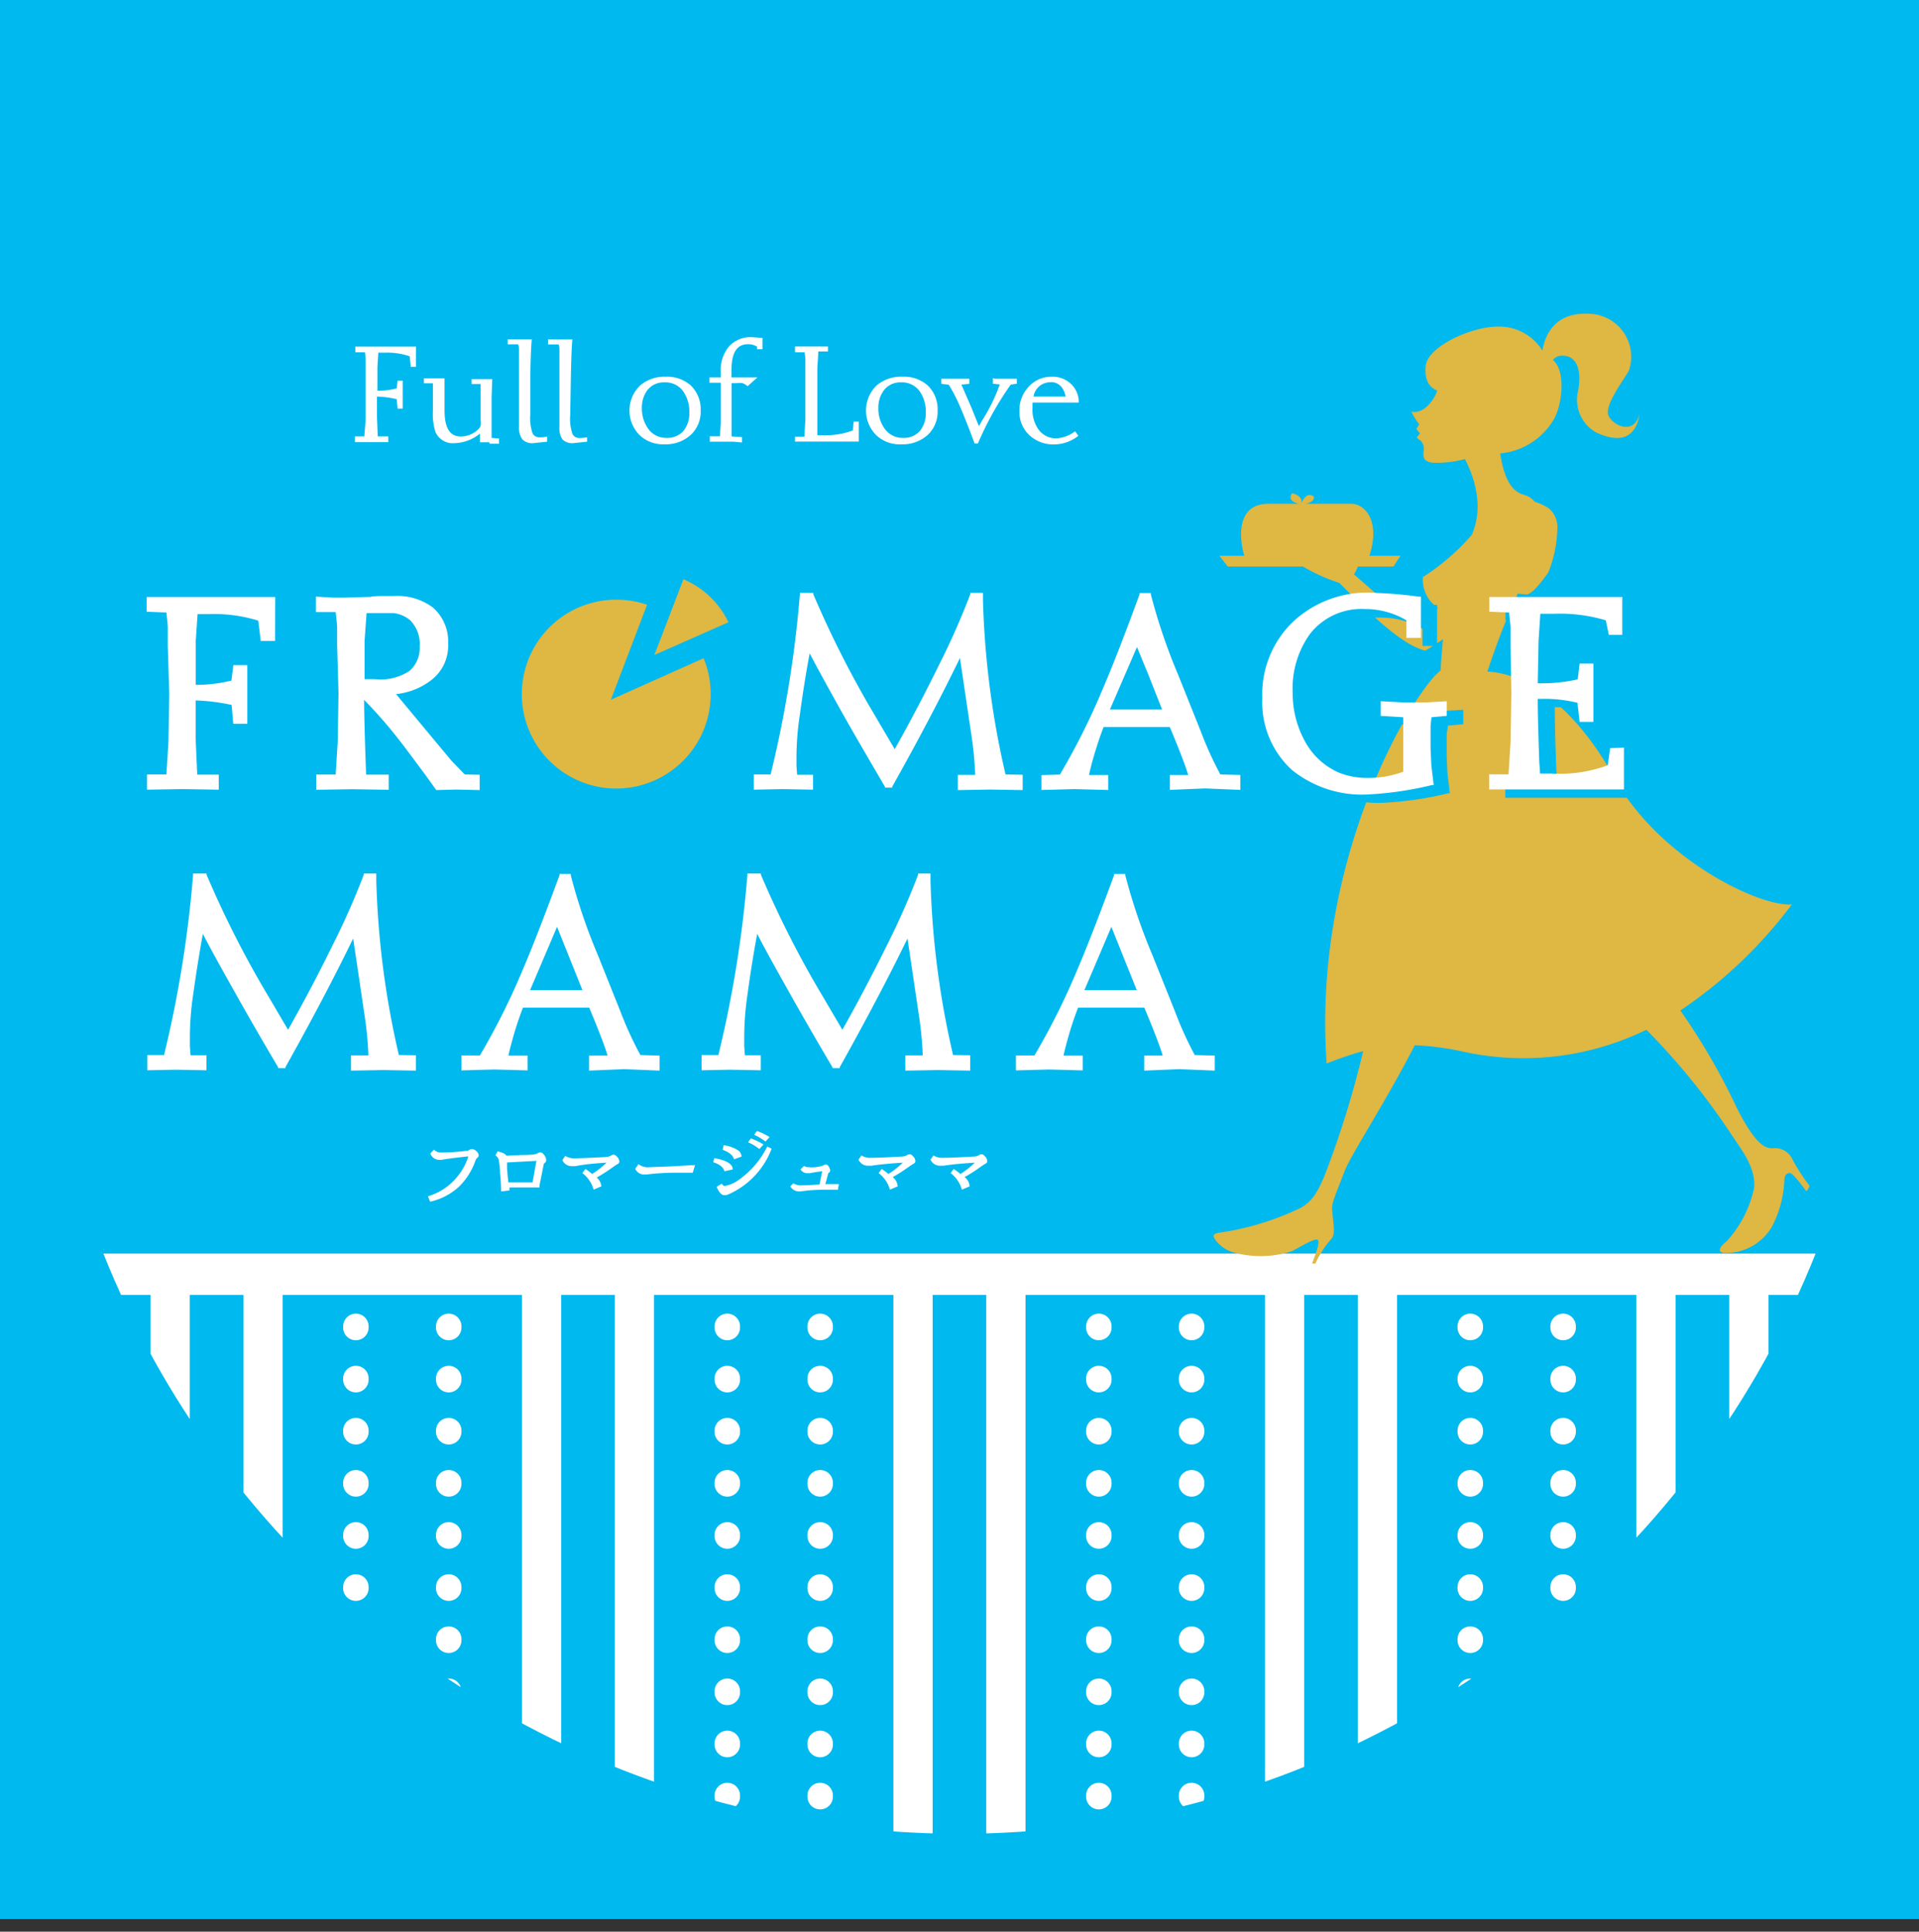
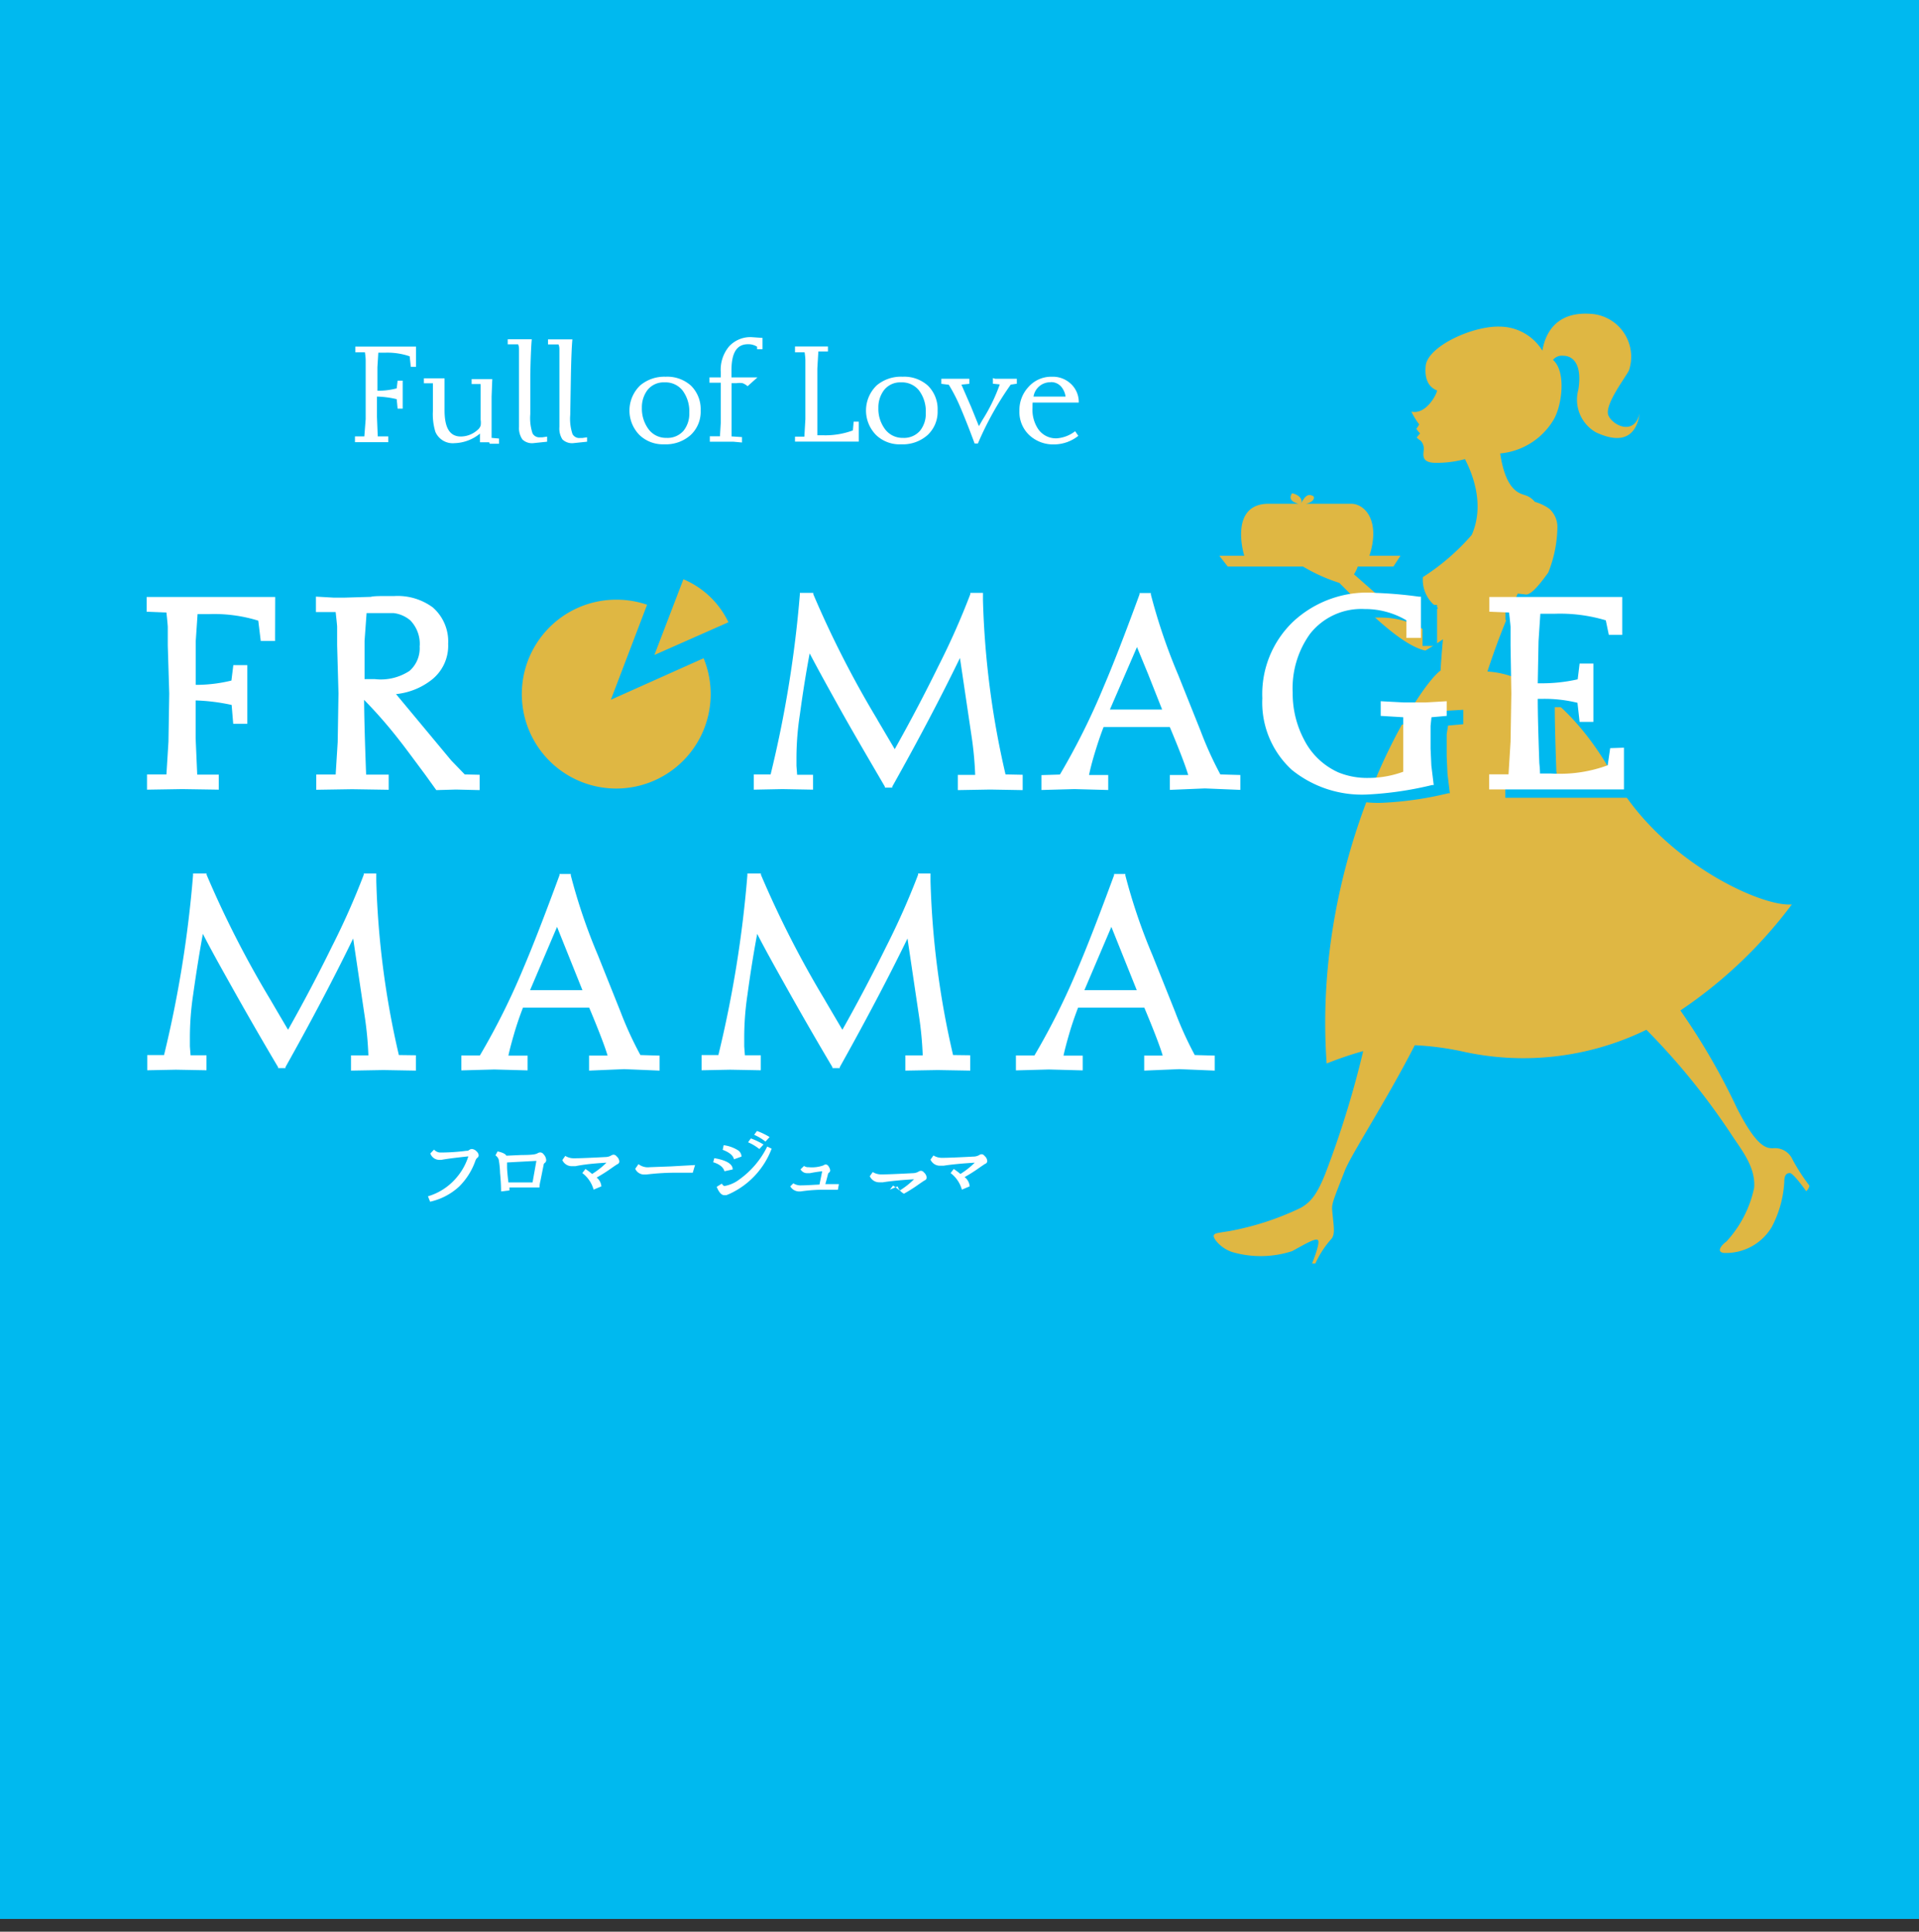
<svg xmlns="http://www.w3.org/2000/svg" viewBox="0 0 170.08 171.21">
  <rect x="0" y="0" width="170.08" height="171.21" fill="#333333" stroke="none" />
  <defs>
    <style>.cls-1,.cls-4,.cls-5,.cls-6{fill:none;}.cls-2{fill:#00b9ef;}.cls-3{clip-path:url(#clip-path);}.cls-4,.cls-5,.cls-6{stroke:#fff;}.cls-4,.cls-6{stroke-miterlimit:10;}.cls-4{stroke-width:3.66px;}.cls-5{stroke-linecap:round;stroke-linejoin:round;stroke-width:2.26px;stroke-dasharray:0.1 4.52;}.cls-6{stroke-width:3.48px;}.cls-7{fill:#dfb743;}.cls-8{fill:#fff;}</style>
    <clipPath id="clip-path" transform="translate(0 -0.85)">
-       <circle class="cls-1" cx="85.04" cy="81.69" r="81.69" />
-     </clipPath>
+       </clipPath>
  </defs>
  <title>l_mark</title>
  <g id="レイヤー_2" data-name="レイヤー 2">
    <g id="レイヤー_1-2" data-name="レイヤー 1">
      <rect class="cls-2" width="170.08" height="170.08" />
      <g class="cls-3">
        <line class="cls-4" y1="112.94" x2="170.08" y2="112.94" />
        <line class="cls-5" x1="31.54" y1="112.94" x2="31.54" y2="170.08" />
        <line class="cls-5" x1="64.46" y1="112.94" x2="64.46" y2="170.08" />
        <line class="cls-5" x1="97.39" y1="112.94" x2="97.39" y2="170.08" />
        <line class="cls-5" x1="130.31" y1="112.94" x2="130.31" y2="170.08" />
        <line class="cls-5" x1="39.77" y1="112.94" x2="39.77" y2="170.08" />
        <line class="cls-5" x1="72.69" y1="112.94" x2="72.69" y2="170.08" />
        <line class="cls-5" x1="105.61" y1="112.94" x2="105.61" y2="170.08" />
        <line class="cls-5" x1="138.54" y1="112.94" x2="138.54" y2="170.08" />
        <line class="cls-6" x1="15.08" y1="112.94" x2="15.08" y2="170.08" />
        <line class="cls-6" x1="48" y1="112.94" x2="48" y2="170.08" />
        <line class="cls-6" x1="80.92" y1="112.94" x2="80.92" y2="170.08" />
        <line class="cls-6" x1="113.85" y1="112.94" x2="113.85" y2="170.08" />
        <line class="cls-6" x1="146.77" y1="112.94" x2="146.77" y2="170.08" />
        <line class="cls-6" x1="23.31" y1="112.94" x2="23.31" y2="170.08" />
        <line class="cls-6" x1="56.23" y1="112.94" x2="56.23" y2="170.08" />
        <line class="cls-6" x1="89.15" y1="112.94" x2="89.15" y2="170.08" />
        <line class="cls-6" x1="122.08" y1="112.94" x2="122.08" y2="170.08" />
        <line class="cls-6" x1="155" y1="112.94" x2="155" y2="170.08" />
      </g>
      <path class="cls-7" d="M60.57,52.19,58,58.9,64.56,56A7.77,7.77,0,0,0,60.57,52.19Z" transform="translate(0 -0.85)" />
      <path class="cls-7" d="M54.61,54a8.37,8.37,0,1,0,7.75,5.19l-8.22,3.68,3.21-8.42A8.34,8.34,0,0,0,54.61,54Z" transform="translate(0 -0.85)" />
      <path class="cls-7" d="M158.87,103.62a1.7,1.7,0,0,0-1.73-1c-.54,0-1.4,0-3.21-3.58a58.29,58.29,0,0,0-5-8.63,40.5,40.5,0,0,0,9.88-9.4c-2.72.25-11.61-3.87-15.73-11.2-2.39-4.45-6.53-9.17-11.25-9.44a64,64,0,0,1,2.69-6.91l.7.08c.54.08,1.5-1.26,2-1.94a11.19,11.19,0,0,0,.81-3.93,2.17,2.17,0,0,0-.72-1.73,4.18,4.18,0,0,0-1.28-.61,1.76,1.76,0,0,0-.93-.61c-.44-.16-1.65-.39-2.14-3.68a6.17,6.17,0,0,0,4.68-2.9c.78-1.2,1.22-4.34,0-5.39a1,1,0,0,1,.89-.37c1,0,1.69.91,1.36,3a3.33,3.33,0,0,0,1.56,3.79c3,1.4,3.7-.45,3.87-1.69-.45,2-2.35,1.11-2.76.21s1.44-3.29,1.81-4a3.81,3.81,0,0,0-3.13-5c-3.27-.35-4.28,1.67-4.54,3.24a4.46,4.46,0,0,0-3.78-2.13c-2.31-.08-6.22,1.65-6.55,3.38-.12,1,.08,1.92,1,2.28-.05.38-1,2.17-2.28,1.87a6.33,6.33,0,0,0,.69,1.13,2.22,2.22,0,0,1-.25.39,1.93,1.93,0,0,0,.33.41l-.3.36a1.2,1.2,0,0,0,.33.27,1,1,0,0,1,.3.74c0,.44-.33,1.24,1.07,1.24a9.56,9.56,0,0,0,2.58-.33c.41.82,1.89,3.79.6,6.72A19.94,19.94,0,0,1,126.11,52a3,3,0,0,0,1.34,2.74A8.09,8.09,0,0,1,126,55.87c-1.31.16-3.57-2-6-4.12a2.9,2.9,0,0,0,.34-.69h3.16l.62-.95h-2.75c1-3.1-.4-4.61-1.62-4.61,0,0-1.73,0-4,0,.68-.15.8-.54.64-.68-.37-.19-.67-.16-1.09.68h0c.25-.52-.42-.88-.79-.93-.32.51,0,.76.56.93l-2.63,0c-3.11,0-2.49,3.49-2.16,4.61h-2.21l.74.95h6.67a15.23,15.23,0,0,0,3.22,1.45c2.31,2.31,5.49,5.55,7.63,6,.45-.26,1-.61,1.56-1-.12,1.26-.2,2.46-.21,2.77-2.06,1.43-11.42,16.22-10.1,34.83a30.77,30.77,0,0,1,3.24-1.1,86.12,86.12,0,0,1-3.37,10.9c-.7,1.73-1.23,2.47-2.18,3a24.93,24.93,0,0,1-6.34,2.06c-1.07.17-1.32.17-1.36.41s.62,1.11,1.64,1.44a9,9,0,0,0,5.31-.08c1-.54,2-1.15,2.26-1s-.24,1.44-.49,2.1l.29,0a8.53,8.53,0,0,1,1.37-2.13c.45-.45.23-1.21.11-2.73,0-.54.17-.91,1.15-3.42.58-1.44,3.74-6.29,6.18-11.07a25.53,25.53,0,0,1,4.12.53,24.85,24.85,0,0,0,16.41-1.9,60.82,60.82,0,0,1,7.55,9.31c.86,1.32,2.14,2.84,2,4.69A10.1,10.1,0,0,1,153,110.9c-.37.25-.95.91-.21,1a4.72,4.72,0,0,0,4.24-2.3,9.68,9.68,0,0,0,1.11-4c0-.62.21-.78.5-.78s1.36,1.48,1.44,1.61a.87.87,0,0,0,.29-.49A17.06,17.06,0,0,1,158.87,103.62Z" transform="translate(0 -0.85)" />
      <path class="cls-8" d="M36.31,32.43a6.13,6.13,0,0,0-2.21-.32h-.57l-.08,1.29,0,2.08h.14a6.25,6.25,0,0,0,1.57-.21l.08-.68h.45v2.48h-.45l-.08-.84A8.27,8.27,0,0,0,33.41,36c0,.4,0,1,0,1.81l.07,1.72h.93v.51h-1.5l-1.45,0v-.51h.83L32.41,38l0-2.19,0-2.16c0-.16,0-.44,0-.83,0-.06,0-.32-.07-.75l-.85,0v-.5h5.38v1.79h-.46Z" transform="translate(0 -0.85)" />
      <path class="cls-8" d="M43.36,40.05h-.44l-.38,0v-.77a3.72,3.72,0,0,1-2.27.85,1.67,1.67,0,0,1-1.68-1,5.29,5.29,0,0,1-.22-1.88v-1.6l0-.83h-.8v-.44l.83,0,1,0,0,2.82c0,1.56.45,2.34,1.45,2.34a2.24,2.24,0,0,0,1.46-.57.88.88,0,0,0,.29-.4,1.79,1.79,0,0,0,0-.51V35a.35.35,0,0,1,0-.11h-.8v-.44l.83,0,1,0-.06,1.54,0,3.67.66.06v.46h-.83Z" transform="translate(0 -0.85)" />
      <path class="cls-8" d="M46.3,39.8A1.78,1.78,0,0,1,46,38.68v-.26c0-.43,0-1.1,0-2s0-1.57,0-2,0-.7,0-1q0-.71,0-1c0-.28,0-.49,0-.6s0-.27-.08-.45H45v-.45h1.4l.73,0c-.06.65-.1,1.68-.13,3.11L47,37.56a4.25,4.25,0,0,0,.2,1.7.68.68,0,0,0,.67.35h.2l.42-.06V40l-1.15.12A1.24,1.24,0,0,1,46.3,39.8Z" transform="translate(0 -0.85)" />
      <path class="cls-8" d="M49.85,39.8a1.78,1.78,0,0,1-.27-1.11v-.26c0-.43,0-1.1,0-2s0-1.57,0-2,0-.7,0-1q0-.71,0-1c0-.28,0-.49,0-.6s0-.27-.08-.45h-.93v-.45H50l.73,0c-.06.65-.1,1.68-.13,3.11l-.06,3.58a4.25,4.25,0,0,0,.2,1.7.68.68,0,0,0,.67.35h.2l.42-.06V40l-1.15.12A1.24,1.24,0,0,1,49.85,39.8Z" transform="translate(0 -0.85)" />
      <path class="cls-8" d="M56.69,39.42A3.09,3.09,0,0,1,56.75,35,3.32,3.32,0,0,1,59,34.24a3.13,3.13,0,0,1,2.24.79,2.93,2.93,0,0,1,.86,2.21,2.82,2.82,0,0,1-.89,2.17,3.3,3.3,0,0,1-2.34.82A3,3,0,0,1,56.69,39.42Zm2.2-4.68a1.82,1.82,0,0,0-1.52.7A2.54,2.54,0,0,0,56.89,37a3.05,3.05,0,0,0,.54,1.82,1.92,1.92,0,0,0,1.64.84,1.87,1.87,0,0,0,1.51-.63,2.39,2.39,0,0,0,.51-1.59,3.07,3.07,0,0,0-.61-2A1.93,1.93,0,0,0,58.9,34.74Z" transform="translate(0 -0.85)" />
      <path class="cls-8" d="M67.1,31.58a1.45,1.45,0,0,0-.81-.22c-1,0-1.46.77-1.46,2.32v.62h2.3l-.87.78a1.5,1.5,0,0,0-.45-.27,1.77,1.77,0,0,0-.52,0h-.45V39.1l0,.43.92.06v.48L65,40H63.66l-.75,0v-.48l.9,0,.07-1.18,0-1.48V34.77h-1V34.3h1l0-.17v-.32a3.21,3.21,0,0,1,.75-2.27,2.57,2.57,0,0,1,1.95-.81l1,.07v1H67.1Z" transform="translate(0 -0.85)" />
      <path class="cls-8" d="M70.46,39.55h.83L71.38,38l0-2.19,0-2.16c0-.16,0-.44,0-.83,0-.06,0-.32-.07-.75l-.85,0v-.51l1,0h1l.92,0V32l-.85,0-.09,1.51c0,.7,0,1.82,0,3.39,0,.38,0,.67,0,.87s0,.48,0,.83,0,.66,0,.83H73a7,7,0,0,0,2.59-.43l.07-.78h.45v1.77H70.46Z" transform="translate(0 -0.85)" />
      <path class="cls-8" d="M77.66,39.42A3.09,3.09,0,0,1,77.71,35,3.33,3.33,0,0,1,80,34.24a3.13,3.13,0,0,1,2.24.79,2.93,2.93,0,0,1,.86,2.21,2.82,2.82,0,0,1-.89,2.17,3.3,3.3,0,0,1-2.34.82A3,3,0,0,1,77.66,39.42Zm2.2-4.68a1.82,1.82,0,0,0-1.52.7A2.54,2.54,0,0,0,77.85,37a3,3,0,0,0,.54,1.82,1.92,1.92,0,0,0,1.64.84,1.87,1.87,0,0,0,1.51-.63,2.39,2.39,0,0,0,.51-1.59,3.07,3.07,0,0,0-.61-2A1.93,1.93,0,0,0,79.86,34.74Z" transform="translate(0 -0.85)" />
      <path class="cls-8" d="M86.67,40.16h-.29c-.43-1.17-.86-2.26-1.29-3.27a14.73,14.73,0,0,0-1-1.94l-.66-.08,0-.45.78,0h.42l1.28,0v.45l-.7.07.87,2,.68,1.68.31-.54a15.71,15.71,0,0,0,1.54-3.16L88,34.86v-.5l.2.06h1.92v.44l-.54.08A28.07,28.07,0,0,0,86.67,40.16Z" transform="translate(0 -0.85)" />
      <path class="cls-8" d="M91.51,36.73V37A3.08,3.08,0,0,0,92,38.86a1.91,1.91,0,0,0,1.66.84,3,3,0,0,0,1.63-.63l.28.41a3.47,3.47,0,0,1-2.14.76,3.1,3.1,0,0,1-2.19-.81,2.81,2.81,0,0,1-.89-2.15,3,3,0,0,1,.81-2.14,2.69,2.69,0,0,1,2.08-.9,2.33,2.33,0,0,1,1.65.61,2.2,2.2,0,0,1,.72,1.68H91.52Zm1.6-2A1.5,1.5,0,0,0,91.6,36h2.84a1.72,1.72,0,0,0-.38-.87A1.17,1.17,0,0,0,93.11,34.72Z" transform="translate(0 -0.85)" />
      <path class="cls-2" d="M25.86,54.5H14.5v1.31l1.75.07c.09.81.13,1.21.13,1.3,0,.77,0,1.31,0,1.63l.07,4.24-.07,4.28-.18,2.89-1.72,0V71.6l3.13-.05,3.23.05V70.25l-1.91,0L18.83,67l0-1.19c0-.89,0-1.62,0-2.18A17.2,17.2,0,0,1,22,64l.17,1.68h1.25V60.51H22.14L22,61.89a13.17,13.17,0,0,1-3.05.38h-.11l0-3.9L19,56h1a13.24,13.24,0,0,1,4.38.57l.22,1.8h1.27Z" transform="translate(0 -0.85)" />
      <path class="cls-2" d="M42.66,70.22,41.46,69l-4.9-5.89a6.16,6.16,0,0,0,3.11-1.23,3.85,3.85,0,0,0,1.51-3.23,4,4,0,0,0-1.37-3.22,5.26,5.26,0,0,0-3.43-1l-.72,0-.33,0c-.52,0-.86,0-1,.07L32,54.57H31l-1.53-.11v1.38l1.75,0c.09.82.13,1.21.13,1.3,0,.77,0,1.31,0,1.63L31.47,63l-.07,4.31-.18,2.89-1.72,0V71.6l3.18-.05,3.24.05V70.25l-2,0c-.12-3.16-.17-5.19-.18-6.63A41.58,41.58,0,0,1,37,67.29c.32.4,1.06,1.4,2.19,2.92l1,1.4L42,71.55l2.1.05V70.25Zm-4-11.39a2.68,2.68,0,0,1-.89,2.21,4.62,4.62,0,0,1-3.09.73l-.9,0,0-3.38L34,55.9h.12l.17,0h.38c1.13,0,1.62,0,1.73,0a2.8,2.8,0,0,1,1.48.65A3,3,0,0,1,38.67,58.84Z" transform="translate(0 -0.85)" />
      <path class="cls-2" d="M90.59,70.23a77,77,0,0,1-2-15.44v-.65H87.49l0,.11a65.79,65.79,0,0,1-2.82,6.36C83.44,63,82.13,65.52,80.75,68l-.92-1.56-.66-1.13a89.51,89.51,0,0,1-5.64-11.05l0-.11H72.36v.15a102,102,0,0,1-2.57,15.93l-1.49,0V71.6l2.54-.05,2.71.05V70.25l-1.41,0-.06-.79v-.81a25.71,25.71,0,0,1,.31-3.79c.27-2,.55-3.72.86-5.37.6,1.15,1.37,2.55,2.32,4.26,1.39,2.51,2.86,5,4.35,7.56l0,.08h.65l0-.09c2.34-4.17,4.35-8,6-11.4l1,6.74A30.1,30.1,0,0,1,88,70.23l-1.54,0V71.6l2.87-.05,2.88.05V70.25Z" transform="translate(0 -0.85)" />
      <path class="cls-2" d="M109.63,70.23a31.2,31.2,0,0,1-1.74-3.83l-2-5a50.76,50.76,0,0,1-2.41-7.09l0-.13h-1l0,.11c-1.28,3.5-2.38,6.33-3.18,8.19a61.45,61.45,0,0,1-3.88,7.79l-1.64.05V71.6l2.92-.08,3,.08V70.28l-1.7,0c.11-.53.28-1.16.5-1.92s.49-1.56.79-2.33l4.93,0,.94,0c.84,2,1.41,3.49,1.63,4.25l-1.64,0V71.6l3.11-.13,3.14.13V70.28Zm-5.14-5.75-.84,0-2.8,0-1,0,2.4-5.54,1,2.43Z" transform="translate(0 -0.85)" />
      <path class="cls-2" d="M128.34,65.16l1.35-.12V63.76l-1.88.11-1,0h-.89l-2.06-.13v1.3l2,.12,0,.37v3.37l0,1.09a9,9,0,0,1-3.09.55,6.74,6.74,0,0,1-2.66-.49A6.31,6.31,0,0,1,117,67.15,8.77,8.77,0,0,1,116,63a8.26,8.26,0,0,1,1.53-5.2,5.79,5.79,0,0,1,4.85-2.21,7.17,7.17,0,0,1,3.7,1V58.1h1.29V54.47l-.14,0a37.77,37.77,0,0,0-3.86-.34A9.64,9.64,0,0,0,116,56.65a8.87,8.87,0,0,0-2.74,6.79,8.08,8.08,0,0,0,2.62,6.36A9.88,9.88,0,0,0,122.59,72a30.35,30.35,0,0,0,5.76-.84l.15,0-.21-1.72-.07-1.52,0-2Z" transform="translate(0 -0.85)" />
      <path class="cls-2" d="M144.18,67.9,144,69.42a12.33,12.33,0,0,1-5,.73h-1c0-.24,0-.55-.06-.92-.09-2.52-.14-4.39-.14-5.7h.45a12.22,12.22,0,0,1,3.07.35l.19,1.69h1.22V60.39h-1.22l-.17,1.4a14.18,14.18,0,0,1-3.38.35h-.16l.07-3.73.16-2.43h1.22a14.1,14.1,0,0,1,4.58.58l.27,1.29h1.19V54.5H133.43v1.31l1.75.07c.09.82.13,1.21.13,1.3,0,.77,0,1.31,0,1.63l.07,4.24-.07,4.28-.18,2.89-1.72,0v1.34h11.95V67.9Z" transform="translate(0 -0.85)" />
      <path class="cls-8" d="M24.39,53.76H13v1.31l1.75.07c.09.81.12,1.21.12,1.3,0,.76,0,1.32,0,1.63L15,62.32l-.07,4.28-.18,2.89-1.72,0v1.35l3.13-.05,3.23.05V69.51l-1.91,0-.14-3.21,0-1.19c0-.89,0-1.62,0-2.18a17.39,17.39,0,0,1,3.19.4L20.67,65h1.25v-5.2H20.68l-.17,1.37a13.21,13.21,0,0,1-3.05.38h-.11l0-3.89.16-2.38h1a13.23,13.23,0,0,1,4.38.58l.22,1.8h1.27Z" transform="translate(0 -0.85)" />
      <path class="cls-8" d="M41.19,69.49,40,68.26l-4.9-5.89a6.13,6.13,0,0,0,3.11-1.23,3.84,3.84,0,0,0,1.51-3.23,4,4,0,0,0-1.37-3.23,5.25,5.25,0,0,0-3.43-1l-.72,0-.33,0q-.79,0-1,.07l-2.35.07h-.94L28,53.73V55.1l1.75,0c.09.82.13,1.21.13,1.3,0,.76,0,1.32,0,1.63L30,62.3l-.07,4.31-.18,2.89-1.72,0v1.35l3.18-.05,3.24.05V69.51l-2,0c-.12-3.16-.17-5.19-.18-6.63a41.45,41.45,0,0,1,3.21,3.69c.32.4,1.06,1.4,2.19,2.92l1,1.39,1.74-.05,2.1.05V69.52Zm-4-11.39a2.67,2.67,0,0,1-.89,2.21,4.63,4.63,0,0,1-3.09.73l-.9,0,0-3.38.18-2.47h.12l.17,0h.38c1.13,0,1.62,0,1.73,0a2.78,2.78,0,0,1,1.48.65A3,3,0,0,1,37.2,58.1Z" transform="translate(0 -0.85)" />
      <path class="cls-8" d="M89.12,69.49a77.12,77.12,0,0,1-2-15.44V53.4H86l0,.11a65.93,65.93,0,0,1-2.82,6.36c-1.19,2.43-2.5,4.92-3.88,7.38l-.92-1.56c-.32-.55-.55-.92-.66-1.13a89.29,89.29,0,0,1-5.64-11.05l0-.11H70.89v.15A102,102,0,0,1,68.3,69.49l-1.49,0v1.35l2.54-.05,2.71.05V69.52l-1.41,0-.06-.79v-.81a25.68,25.68,0,0,1,.31-3.79c.27-2,.55-3.72.86-5.37.6,1.15,1.37,2.55,2.32,4.26,1.39,2.51,2.86,5,4.35,7.56l0,.08h.65l0-.09c2.34-4.17,4.35-8,6-11.4l1,6.74a30.43,30.43,0,0,1,.35,3.62l-1.54,0v1.35l2.87-.05,2.88.05V69.52Z" transform="translate(0 -0.85)" />
      <path class="cls-8" d="M108.16,69.49a31.48,31.48,0,0,1-1.74-3.83l-2-5A50.93,50.93,0,0,1,102,53.54l0-.13h-1l0,.11c-1.28,3.5-2.38,6.33-3.18,8.19a61.64,61.64,0,0,1-3.88,7.79l-1.64.05v1.32l2.92-.08,3,.08V69.54l-1.7,0c.11-.53.27-1.16.5-1.92s.49-1.56.79-2.33l4.93,0,.94,0c.84,2,1.41,3.49,1.63,4.25l-1.63,0v1.32l3.11-.13,3.14.13V69.54ZM103,63.74l-.84,0-2.79,0-1,0,2.4-5.54,1,2.43Z" transform="translate(0 -0.85)" />
      <path class="cls-8" d="M126.87,64.42l1.35-.12V63l-1.88.11-1,0h-.89L122.37,63v1.3l2,.12,0,.37v3.37l0,1.09a9,9,0,0,1-3.09.55,6.73,6.73,0,0,1-2.66-.49,6.3,6.3,0,0,1-3.05-2.92,8.76,8.76,0,0,1-1-4.16,8.26,8.26,0,0,1,1.53-5.19,5.78,5.78,0,0,1,4.85-2.21,7.17,7.17,0,0,1,3.7,1v1.56h1.29V53.74l-.14,0a37.36,37.36,0,0,0-3.86-.34,9.64,9.64,0,0,0-7.32,2.54,8.87,8.87,0,0,0-2.74,6.79,8.09,8.09,0,0,0,2.62,6.36,9.87,9.87,0,0,0,6.66,2.18,30.44,30.44,0,0,0,5.76-.84l.15,0-.21-1.72-.07-1.52,0-2Z" transform="translate(0 -0.85)" />
      <path class="cls-8" d="M142.71,67.16l-.22,1.52a12.31,12.31,0,0,1-5,.73h-1q0-.36-.06-.92c-.09-2.53-.14-4.39-.14-5.7h.45a12.19,12.19,0,0,1,3.07.35l.19,1.69h1.22V59.66H140l-.17,1.4a14.23,14.23,0,0,1-3.38.35h-.16l.07-3.73.16-2.43h1.22a14.12,14.12,0,0,1,4.58.58l.27,1.29h1.19V53.76H132v1.31l1.75.07c.09.82.13,1.21.13,1.3,0,.76,0,1.32,0,1.63l.07,4.24-.07,4.28-.18,2.89-1.72,0v1.34h11.95v-3.7Z" transform="translate(0 -0.85)" />
      <path class="cls-8" d="M35.35,94.36a76.92,76.92,0,0,1-2-15.44v-.65H32.24l0,.11a66.31,66.31,0,0,1-2.82,6.36c-1.19,2.43-2.5,4.92-3.89,7.38l-.92-1.56-.66-1.13a89,89,0,0,1-5.64-11.05l0-.11H17.11v.15a102.32,102.32,0,0,1-2.57,15.94l-1.49,0v1.35l2.54-.05,2.71.05V94.38l-1.41,0-.06-.79v-.82A25.64,25.64,0,0,1,17.12,89c.28-2,.56-3.73.86-5.38.59,1.15,1.36,2.55,2.32,4.26,1.4,2.51,2.86,5.05,4.35,7.56l0,.08h.65l0-.09c2.34-4.17,4.35-8,6-11.4l1,6.74a30.87,30.87,0,0,1,.35,3.62l-1.54,0v1.35l2.87-.05,2.88.05V94.38Z" transform="translate(0 -0.85)" />
      <path class="cls-8" d="M56.76,94.36A31.33,31.33,0,0,1,55,90.53l-2-5a50.67,50.67,0,0,1-2.41-7.09l0-.13h-1l0,.11c-1.28,3.48-2.38,6.32-3.18,8.19a61.94,61.94,0,0,1-3.88,7.79l-1.64,0v1.32l2.92-.08,2.95.08V94.41l-1.7,0c.11-.53.28-1.16.5-1.92s.49-1.55.79-2.33l4.93,0,.94,0c.84,2,1.41,3.49,1.63,4.25l-1.64,0v1.33l3.11-.13,3.14.13V94.41Zm-5.14-5.75-.84,0-2.8,0-1,0L49.37,83Z" transform="translate(0 -0.85)" />
      <path class="cls-8" d="M84.47,94.36a76.92,76.92,0,0,1-2-15.44v-.65H81.37l0,.11a66.26,66.26,0,0,1-2.82,6.36c-1.2,2.43-2.5,4.92-3.89,7.38l-.92-1.56c-.32-.55-.55-.93-.66-1.13a89.17,89.17,0,0,1-5.64-11.05l0-.11H66.24v.15a102.28,102.28,0,0,1-2.57,15.94l-1.49,0v1.35l2.54-.05,2.71.05V94.38l-1.41,0-.06-.79v-.82A25.52,25.52,0,0,1,66.25,89c.27-2,.55-3.72.86-5.38.64,1.25,1.49,2.78,2.32,4.26,1.4,2.51,2.86,5.05,4.35,7.56l0,.08h.65l0-.09c2.33-4.17,4.35-8,6-11.4l1,6.74a30.83,30.83,0,0,1,.35,3.62l-1.54,0v1.35l2.87-.05,2.88.05V94.38Z" transform="translate(0 -0.85)" />
      <path class="cls-8" d="M105.89,94.36a31.67,31.67,0,0,1-1.74-3.83l-2-5a51,51,0,0,1-2.41-7.09l0-.13h-1l0,.11c-1.28,3.48-2.38,6.32-3.18,8.19a61.67,61.67,0,0,1-3.88,7.79l-1.64,0v1.32l2.92-.08,3,.08V94.41l-1.7,0c.11-.53.28-1.16.5-1.92s.49-1.55.79-2.33l4.93,0,.94,0c.84,2,1.41,3.49,1.63,4.25l-1.64,0v1.33l3.11-.13,3.14.13V94.41Zm-5.14-5.75-.84,0-2.8,0-1,0L98.5,83Z" transform="translate(0 -0.85)" />
      <path class="cls-8" d="M38.47,102.74A.78.78,0,0,0,39,103a17.75,17.75,0,0,0,2.31-.15h.1a.44.44,0,0,0,.21-.1.43.43,0,0,1,.21-.06.63.63,0,0,1,.41.21.51.51,0,0,1,.18.31.27.27,0,0,1-.15.28.89.89,0,0,0-.13.22A6,6,0,0,1,40.71,106a5.55,5.55,0,0,1-2.59,1.36l-.19-.48a5.23,5.23,0,0,0,2.43-1.54,5.38,5.38,0,0,0,1.15-2q-1.78.19-2.39.31h-.19a.84.84,0,0,1-.79-.57Z" transform="translate(0 -0.85)" />
      <path class="cls-8" d="M47.91,105.46a3.44,3.44,0,0,0-.1.64q-2,0-2.66,0l0,.26-.74.09q0-.72-.09-1.63a7.65,7.65,0,0,0-.12-1.19.73.73,0,0,0-.29-.38l.19-.35q.65.14.78.38l1.33-.06q.86,0,1.19-.07a.85.85,0,0,0,.27-.1.47.47,0,0,1,.22-.06.38.38,0,0,1,.29.17.79.79,0,0,1,.23.53.32.32,0,0,1-.15.25.17.17,0,0,0-.07.11Zm-.37-1.72-2.6.14s0,.1,0,.39.05.78.12,1.38v0l.76,0,1.38,0Z" transform="translate(0 -0.85)" />
      <path class="cls-8" d="M53.3,106l-.69.29a2.76,2.76,0,0,0-1-1.47l.28-.36a5.73,5.73,0,0,1,.59.44,7.08,7.08,0,0,0,1.27-1Q52,104,51,104.21l-.32,0a.91.91,0,0,1-.84-.54l.26-.37a1.44,1.44,0,0,0,.8.21q.69,0,2.76-.11a1.05,1.05,0,0,0,.48-.12.5.5,0,0,1,.24-.09.35.35,0,0,1,.27.15.66.66,0,0,1,.24.46.27.27,0,0,1-.18.24q-.11.06-.65.44t-1.18.74A1.11,1.11,0,0,1,53.3,106Z" transform="translate(0 -0.85)" />
      <path class="cls-8" d="M59.46,104.23l2.14-.12-.2.68q-.53,0-1.22,0a22,22,0,0,0-2.91.16h-.2a.86.86,0,0,1-.77-.51l.29-.41a1.36,1.36,0,0,0,1,.27Z" transform="translate(0 -0.85)" />
      <path class="cls-8" d="M63.31,103.5q1.63.28,1.63,1l-.73.16q-.16-.54-1-.8Zm.66,2.26c.09.13.17.2.23.21a3,3,0,0,0,1.31-.57A7.83,7.83,0,0,0,68,102.47l.39.19a7.2,7.2,0,0,1-3.72,4l-.29.12-.19,0q-.37,0-.67-.74Zm.17-3.41a3.16,3.16,0,0,1,1.25.44.69.69,0,0,1,.33.57l-.67.24q-.1-.5-1-.84Zm2.41-.6a6.13,6.13,0,0,1,1.12.54l-.37.4a4.39,4.39,0,0,0-1-.6Zm.54-.66a6.07,6.07,0,0,1,1.12.54l-.37.4a4.35,4.35,0,0,0-1-.6Z" transform="translate(0 -0.85)" />
      <path class="cls-8" d="M72.63,105.84l.24-1.18q-.6.07-1.09.17l-.24,0a.66.66,0,0,1-.59-.34l.31-.3a.66.66,0,0,0,.42.11,3,3,0,0,0,1.3-.16.37.37,0,0,1,.2-.08c.11,0,.21.07.29.22a.7.7,0,0,1,.11.32.27.27,0,0,1-.13.2.23.23,0,0,0-.07.13q-.05.22-.23.87l1.2,0-.09.5-1,0a14.11,14.11,0,0,0-2.31.15h-.16a.92.92,0,0,1-.75-.45l.27-.27a1.23,1.23,0,0,0,.75.18q.34,0,1.17-.05Z" transform="translate(0 -0.85)" />
-       <path class="cls-8" d="M79.56,106l-.69.29a2.76,2.76,0,0,0-1-1.47l.28-.36a5.75,5.75,0,0,1,.59.44,7.09,7.09,0,0,0,1.27-1q-1.78.11-2.76.27l-.32,0a.91.91,0,0,1-.84-.54l.26-.37a1.44,1.44,0,0,0,.79.21q.69,0,2.76-.11a1.05,1.05,0,0,0,.48-.12.5.5,0,0,1,.24-.09.35.35,0,0,1,.27.15.66.66,0,0,1,.24.46.27.27,0,0,1-.18.24q-.11.06-.65.44t-1.18.74A1.11,1.11,0,0,1,79.56,106Z" transform="translate(0 -0.85)" />
+       <path class="cls-8" d="M79.56,106l-.69.29l.28-.36a5.75,5.75,0,0,1,.59.44,7.09,7.09,0,0,0,1.27-1q-1.78.11-2.76.27l-.32,0a.91.91,0,0,1-.84-.54l.26-.37a1.44,1.44,0,0,0,.79.21q.69,0,2.76-.11a1.05,1.05,0,0,0,.48-.12.5.5,0,0,1,.24-.09.35.35,0,0,1,.27.15.66.66,0,0,1,.24.46.27.27,0,0,1-.18.24q-.11.06-.65.44t-1.18.74A1.11,1.11,0,0,1,79.56,106Z" transform="translate(0 -0.85)" />
      <path class="cls-8" d="M85.94,106l-.69.29a2.76,2.76,0,0,0-1-1.47l.28-.36a5.73,5.73,0,0,1,.59.44,7.08,7.08,0,0,0,1.27-1q-1.78.11-2.76.27l-.32,0a.91.91,0,0,1-.84-.54l.26-.37a1.44,1.44,0,0,0,.79.21q.69,0,2.76-.11a1.05,1.05,0,0,0,.48-.12.5.5,0,0,1,.24-.09.34.34,0,0,1,.26.15.65.65,0,0,1,.24.46.26.26,0,0,1-.18.24q-.11.06-.65.44t-1.18.74A1.11,1.11,0,0,1,85.94,106Z" transform="translate(0 -0.85)" />
    </g>
  </g>
</svg>